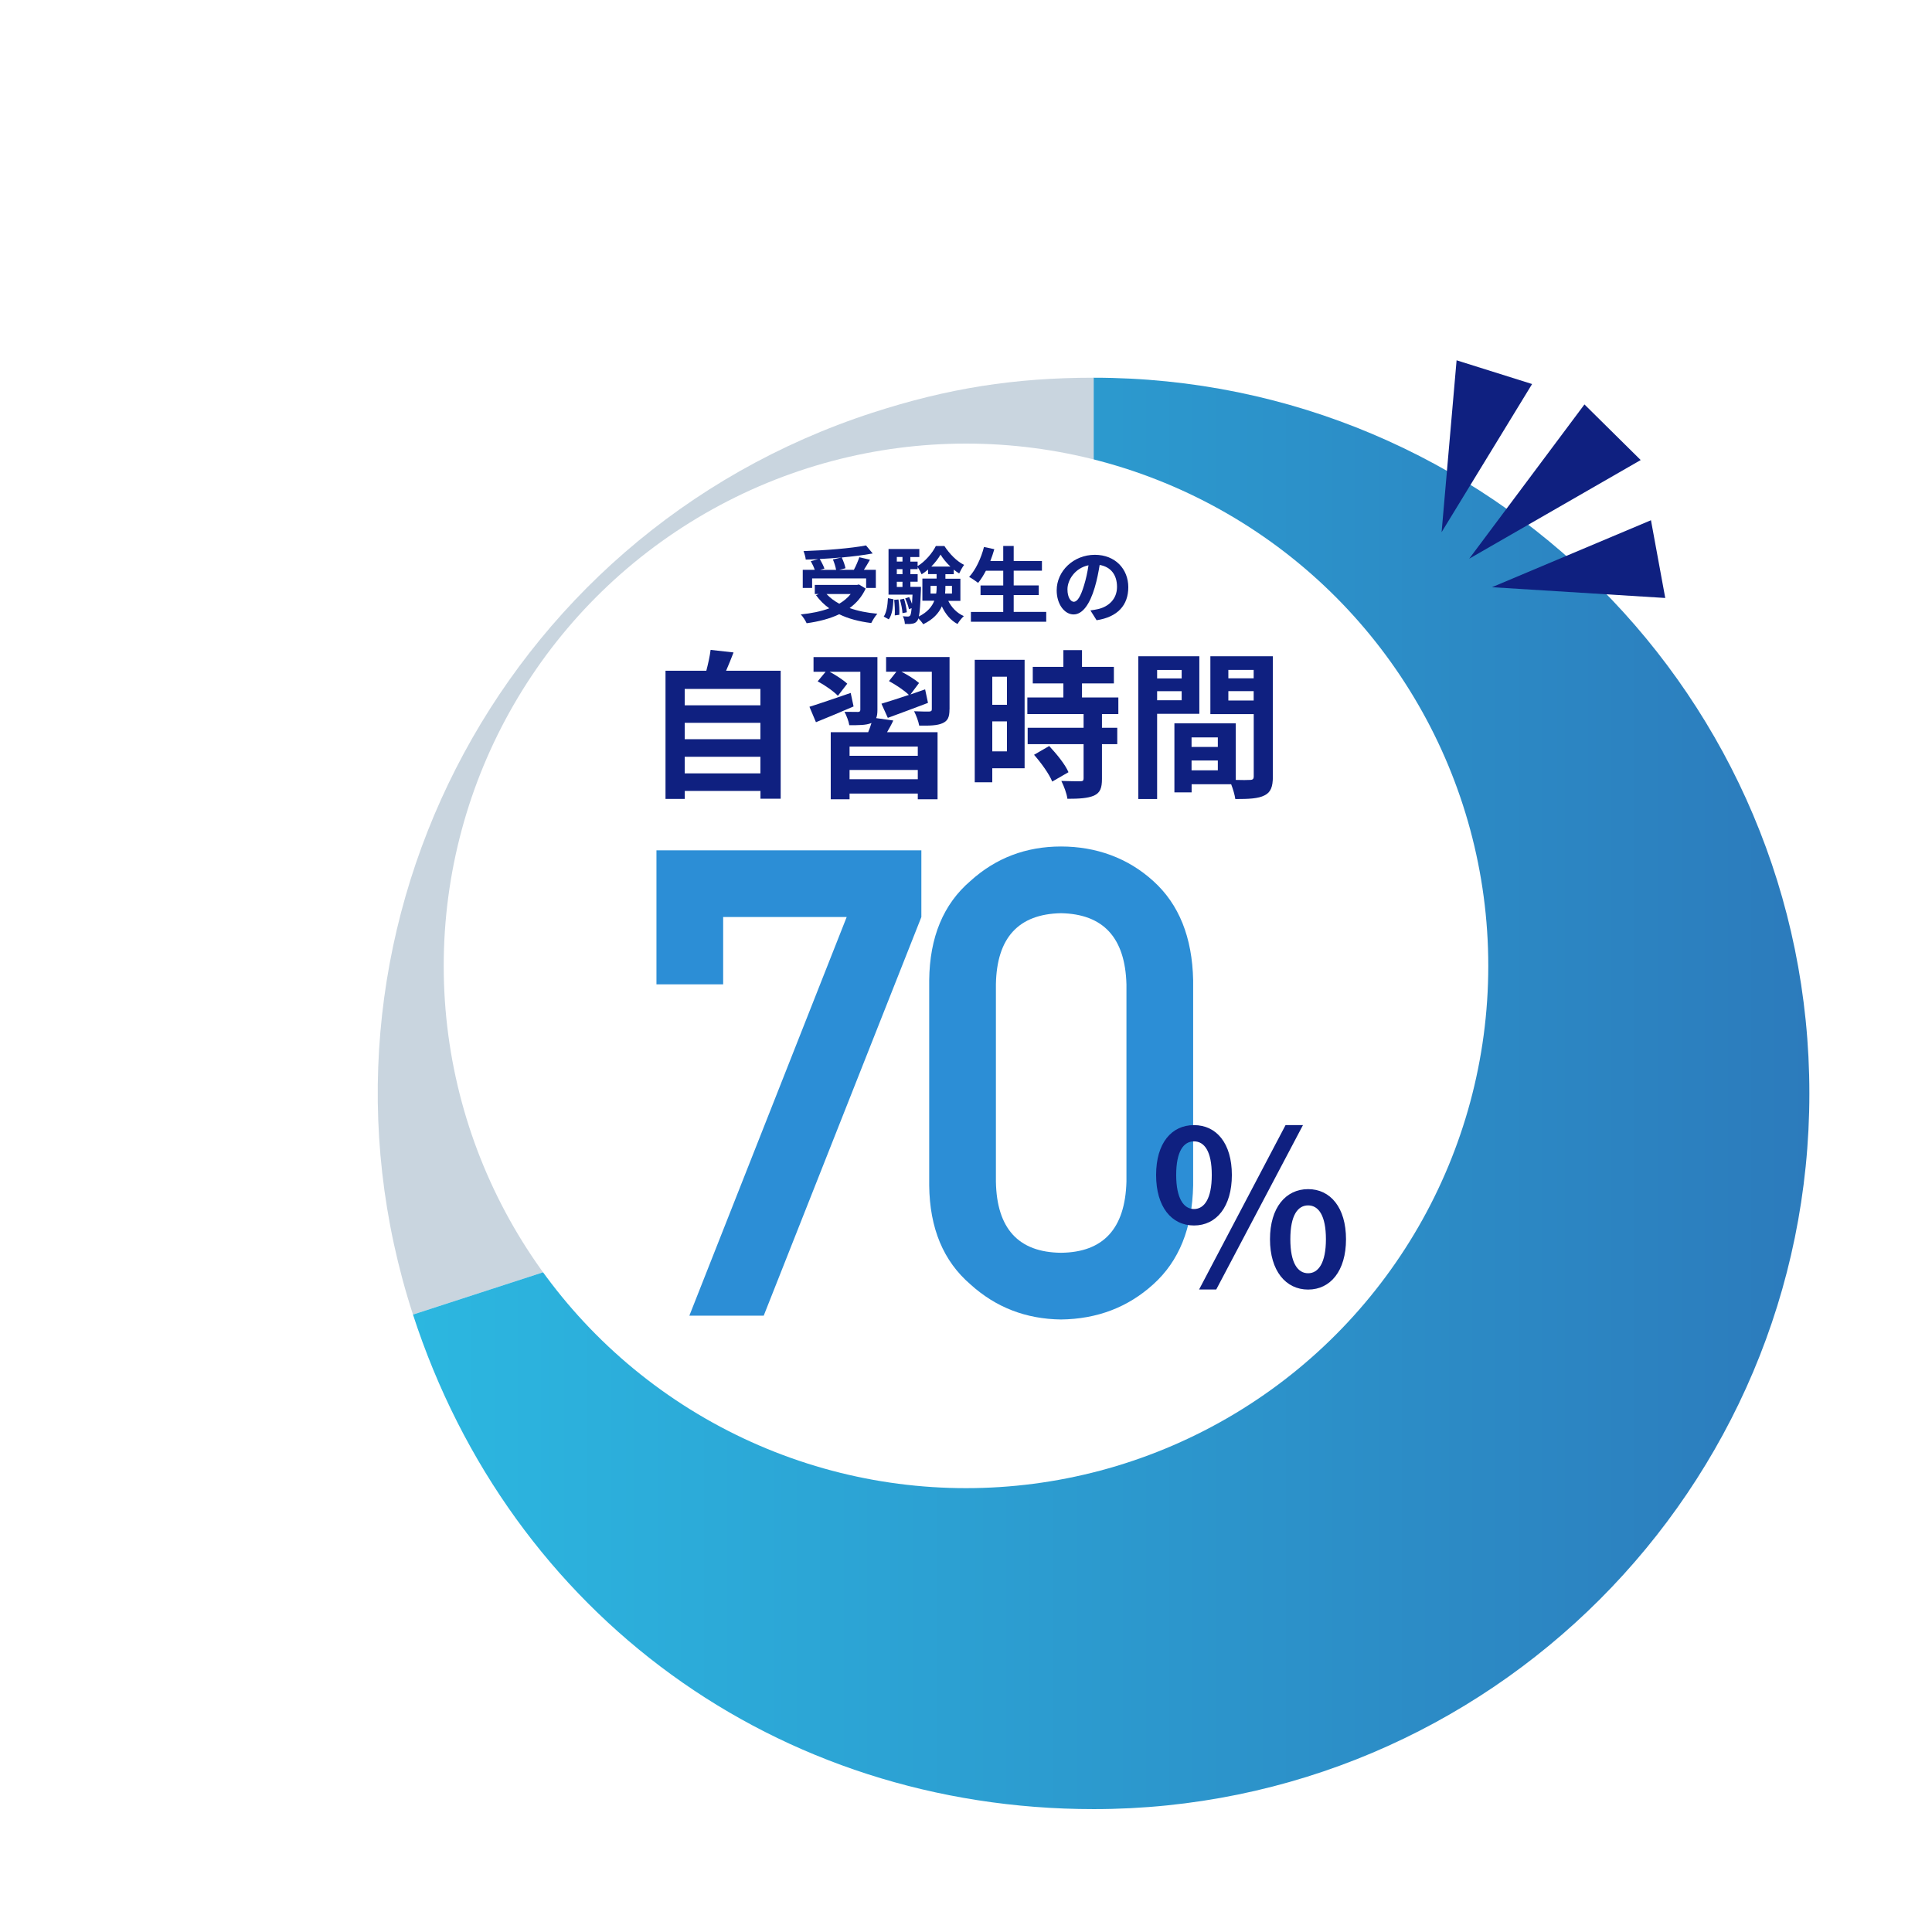
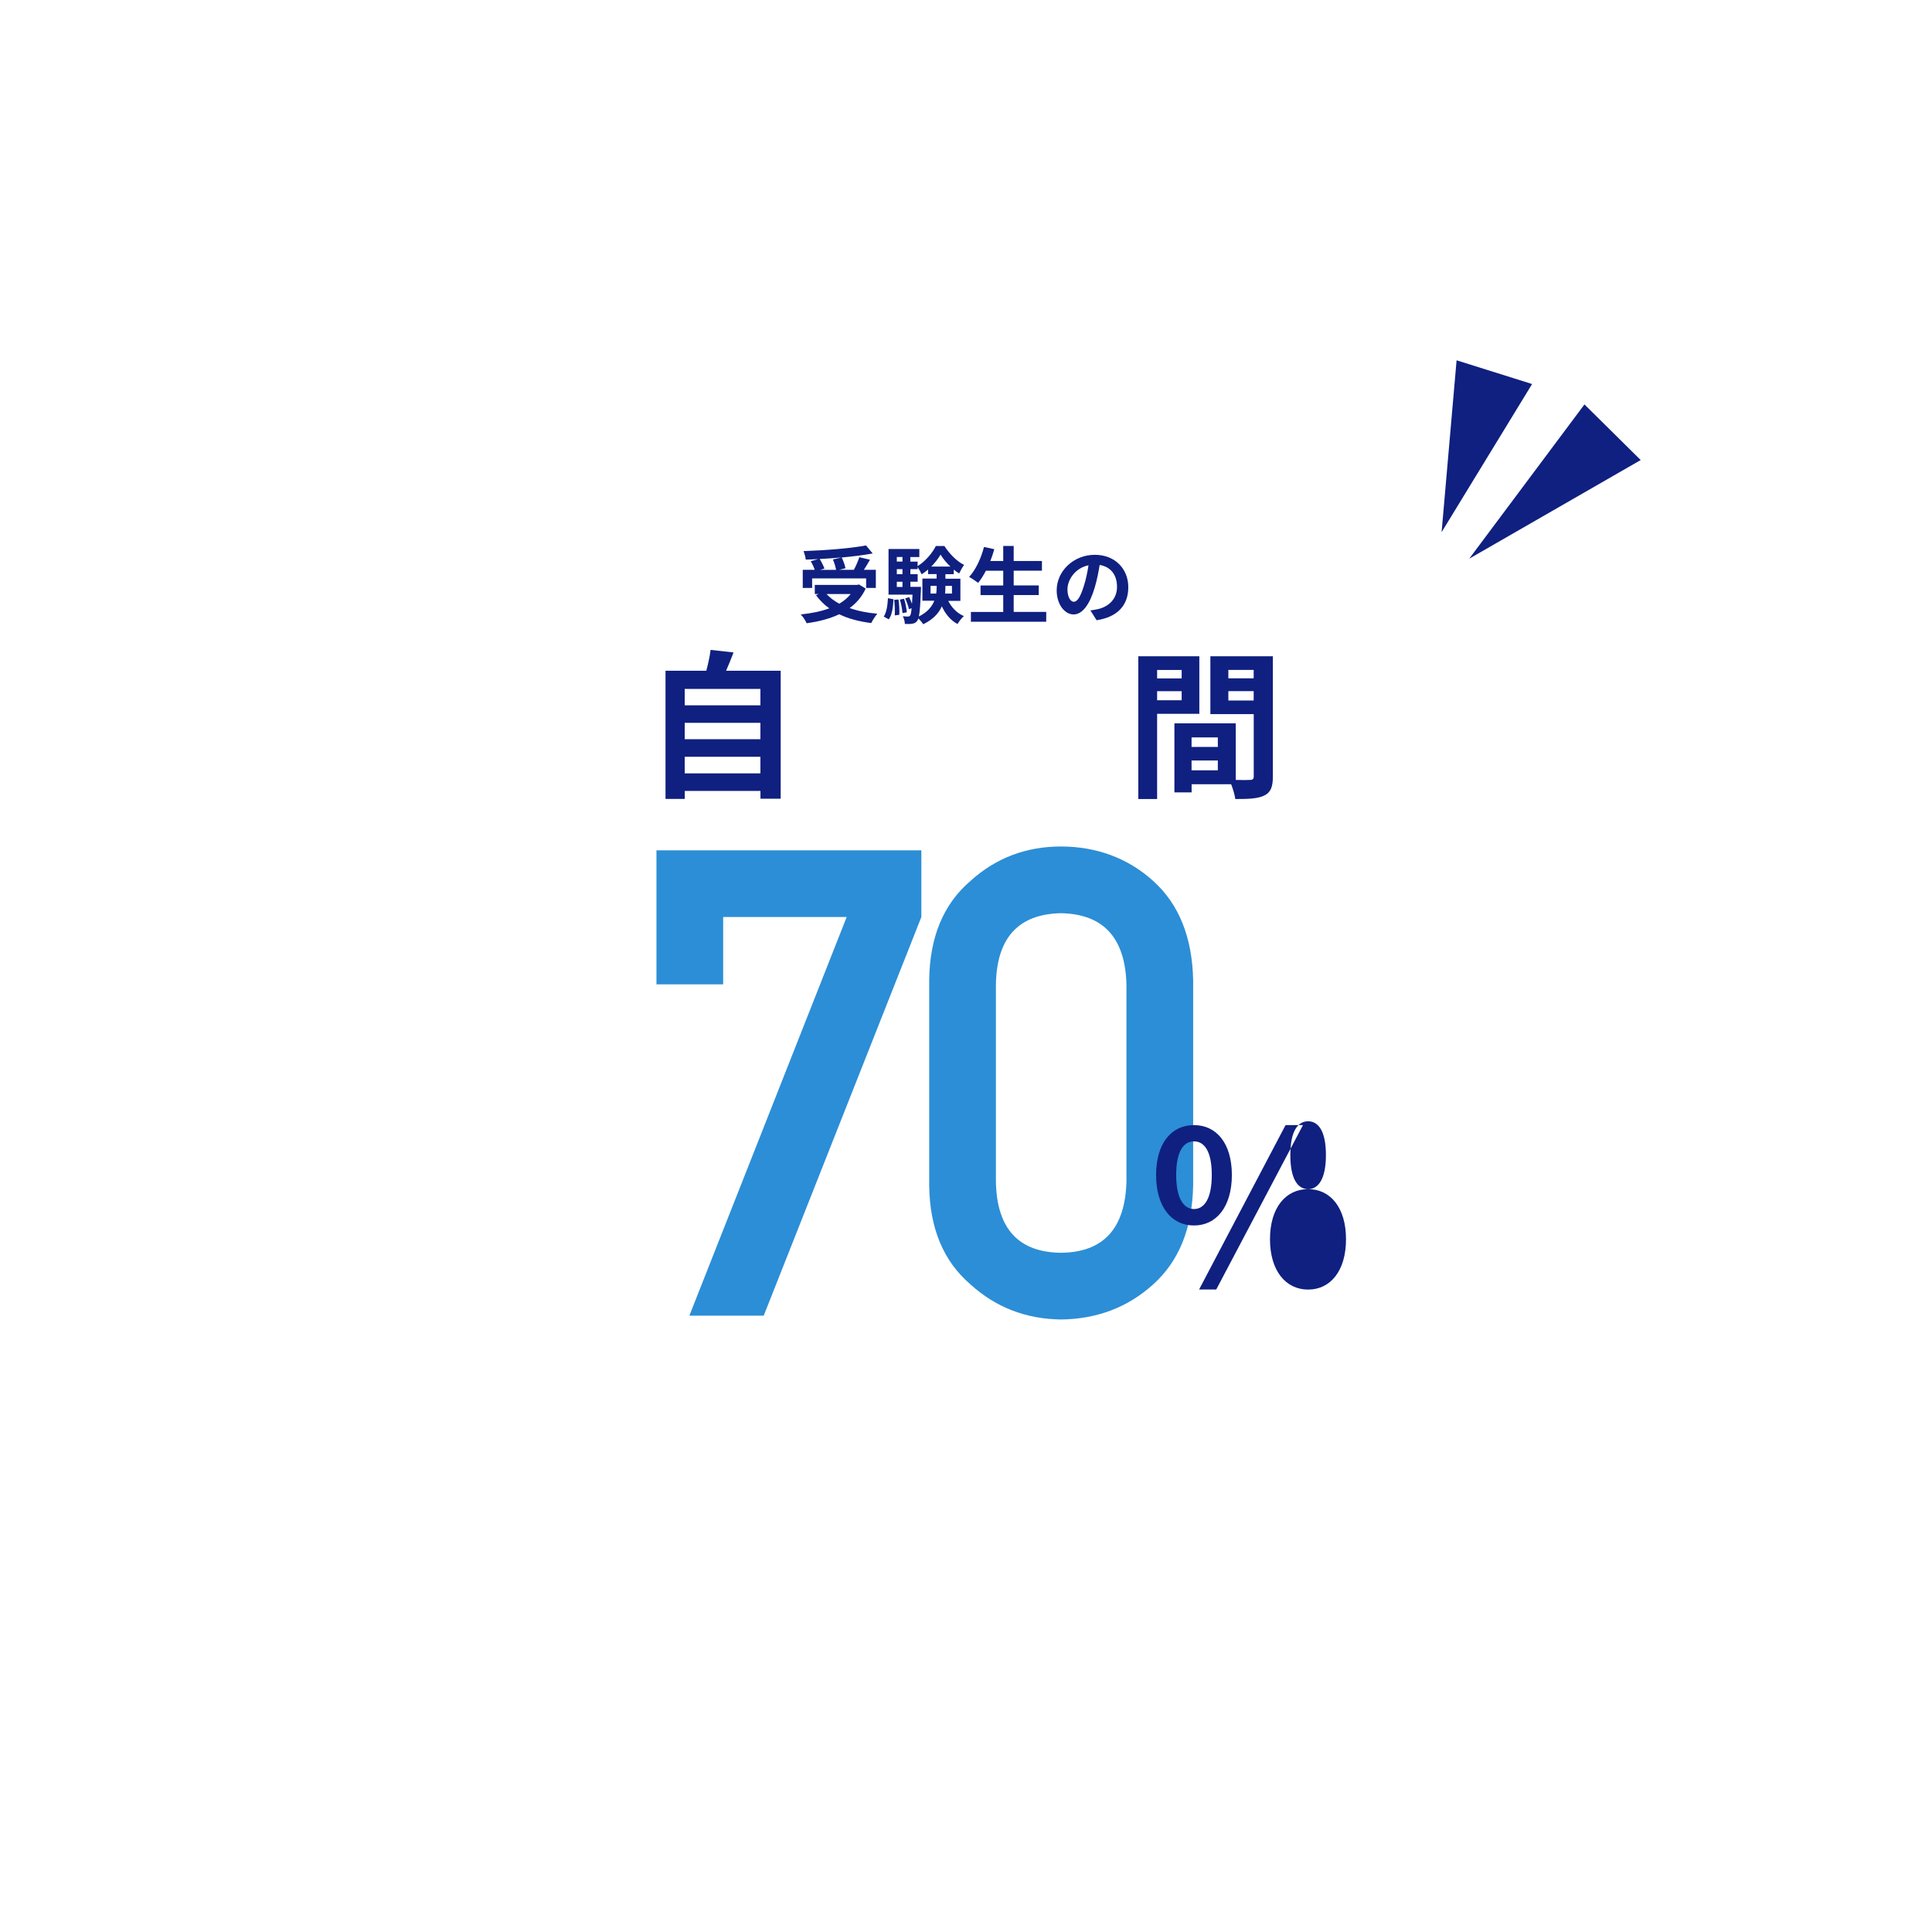
<svg xmlns="http://www.w3.org/2000/svg" id="_レイヤー_1" viewBox="0 0 302.96 302.92">
  <defs>
    <style>.cls-1{fill:#fff;}.cls-2{fill:#c9d5df;}.cls-3{fill:#0f2080;}.cls-4{fill:#2c8ed6;}.cls-5{filter:url(#drop-shadow-1);}.cls-6{fill:url(#_名称未設定グラデーション_15);}</style>
    <filter id="drop-shadow-1" filterUnits="userSpaceOnUse">
      <feOffset dx="20" dy="20" />
      <feGaussianBlur result="blur" stdDeviation="15" />
      <feFlood flood-color="#000" flood-opacity=".2" />
      <feComposite in2="blur" operator="in" />
      <feComposite in="SourceGraphic" />
    </filter>
    <linearGradient id="_名称未設定グラデーション_15" x1="44.76" y1="151.46" x2="263.73" y2="151.46" gradientUnits="userSpaceOnUse">
      <stop offset="0" stop-color="#2cb7e0" />
      <stop offset="1" stop-color="#2c7bbc" />
    </linearGradient>
  </defs>
  <g class="cls-5">
-     <path class="cls-2" d="M151.5,151.46l-106.74,34.68C25.6,127.19,57.86,63.87,116.81,44.72c11.79-3.83,22.29-5.49,34.68-5.49v112.23Z" />
-     <path class="cls-6" d="M151.5,151.46V39.23c61.99,0,112.23,50.25,112.23,112.23s-50.25,112.23-112.23,112.23c-49.59,0-91.42-30.39-106.74-77.55l106.74-34.68Z" />
-   </g>
+     </g>
  <circle class="cls-1" cx="151.48" cy="151.46" r="81.9" />
  <g>
    <path class="cls-4" d="M102.94,133.34h41.54v10.46l-24.72,62.51h-11.66l24.67-62.51h-19.37v10.56h-10.46v-21.02Z" />
    <path class="cls-4" d="M145.71,153.71c.07-6.74,2.22-11.93,6.46-15.56,3.97-3.6,8.71-5.41,14.21-5.41s10.49,1.8,14.46,5.41c4.04,3.64,6.12,8.83,6.26,15.56v32.18c-.13,6.71-2.22,11.88-6.26,15.51-3.97,3.6-8.79,5.44-14.46,5.51-5.5-.07-10.24-1.9-14.21-5.51-4.24-3.64-6.39-8.81-6.46-15.51v-32.18Zm30.93,.65c-.2-7.31-3.62-11.03-10.26-11.16-6.67,.13-10.08,3.85-10.21,11.16v30.93c.13,7.37,3.54,11.09,10.21,11.16,6.64-.07,10.06-3.79,10.26-11.16v-30.93Z" />
  </g>
  <g>
    <path class="cls-3" d="M135.75,92.29c-.59,1.29-1.46,2.29-2.52,3.06,1.26,.45,2.73,.75,4.35,.89-.33,.35-.75,1.04-.96,1.46-1.91-.24-3.6-.68-5.02-1.38-1.51,.72-3.26,1.16-5.11,1.41-.16-.37-.59-1.06-.92-1.38,1.64-.17,3.17-.47,4.47-.96-.8-.56-1.5-1.26-2.08-2.06l.43-.18h-.62v-1.43h6.63l.29-.07,1.05,.64Zm-8.41-.09h-1.46v-2.85h1.88c-.13-.41-.38-.93-.62-1.35l1.17-.33c-.66,.04-1.33,.07-1.96,.08-.03-.39-.21-.99-.35-1.33,3.46-.12,7.41-.43,9.8-.89l1.05,1.26c-1.42,.26-3.11,.47-4.86,.63,.26,.53,.51,1.22,.59,1.69l-.97,.24h2.29c.32-.6,.66-1.38,.85-1.97l1.67,.39c-.3,.55-.64,1.09-.95,1.58h1.87v2.85h-1.52v-1.5h-8.47v1.5Zm4.56-4.78c-1.1,.1-2.25,.18-3.36,.24,.3,.49,.6,1.08,.74,1.5l-.68,.2h2.51c-.08-.46-.28-1.12-.5-1.63l1.3-.3Zm-2.29,5.73c.54,.59,1.21,1.09,2,1.52,.7-.42,1.31-.92,1.79-1.52h-3.78Z" />
    <path class="cls-3" d="M138.58,96.69c.45-.67,.6-1.77,.66-2.89l.87,.17c-.07,1.2-.2,2.42-.74,3.15l-.79-.43Zm10.1-2.5c.53,1.06,1.35,1.94,2.46,2.42-.32,.29-.76,.84-.99,1.24-1.09-.57-1.89-1.55-2.46-2.77-.47,1.06-1.35,2.05-2.92,2.81-.16-.26-.49-.66-.76-.92-.05,.17-.11,.29-.17,.37-.22,.3-.46,.42-.79,.46-.26,.05-.68,.07-1.16,.04-.01-.37-.13-.88-.32-1.21,.34,.04,.63,.05,.8,.05,.16,0,.25-.04,.36-.17,.09-.13,.16-.46,.22-1.14l-.42,.16c-.08-.46-.34-1.17-.59-1.69l.62-.21c.17,.33,.33,.71,.45,1.06,.03-.39,.05-.88,.08-1.44h-3.76v-7.16h4.83v1.26h-1.41v.72h1.14v.7c1.18-.71,2.33-2.06,2.86-3.15h1.34c.79,1.21,1.93,2.4,3.09,2.96-.28,.37-.58,.93-.77,1.34-.29-.17-.58-.37-.85-.6v.72h-1.31v.71h2.35v3.47h-1.93Zm-7.79-.18c.12,.76,.17,1.77,.13,2.4l-.71,.09c.04-.66,0-1.66-.09-2.43l.67-.07Zm-.26-6.67v.72h.89v-.72h-.89Zm0,1.91v.79h.89v-.79h-.89Zm0,2.79h.89v-.81h-.89v.81Zm1.14,1.85c.21,.68,.39,1.55,.43,2.12l-.68,.14c-.03-.57-.2-1.45-.41-2.13l.66-.13Zm2.65-1.85s0,.34-.01,.51c-.09,2.17-.17,3.43-.32,4.12,1.35-.68,2.06-1.55,2.42-2.47h-1.87v-3.47h2.23v-.71h-1.34v-.71c-.33,.28-.66,.54-1.01,.75-.14-.34-.39-.8-.62-1.13v.32h-1.14v.79h1.14v1.18h-1.14v.81h1.66Zm2.38,1.04c.07-.39,.08-.79,.08-1.17v-.04h-.96v1.21h.88Zm2.23-4.24c-.62-.58-1.17-1.26-1.54-1.87-.34,.59-.85,1.26-1.45,1.87h2.98Zm-.78,3.03v.05c0,.38-.01,.76-.05,1.16h1.08v-1.21h-1.02Z" />
    <path class="cls-3" d="M164.06,95.96v1.54h-11.81v-1.54h5.07v-2.64h-3.56v-1.51h3.56v-2.31h-2.72c-.38,.72-.79,1.39-1.22,1.9-.32-.25-1.01-.72-1.41-.93,1.02-1.1,1.88-2.92,2.33-4.7l1.62,.35c-.18,.63-.39,1.25-.62,1.85h2.02v-2.36h1.64v2.36h4.43v1.52h-4.43v2.31h3.93v1.51h-3.93v2.64h5.1Z" />
    <path class="cls-3" d="M171.68,87c3.22,0,5.25,2.25,5.25,5.08s-1.68,4.68-4.97,5.18l-.97-1.54c.5-.07,.87-.13,1.21-.21,1.67-.39,2.96-1.59,2.96-3.48s-.97-3.14-2.72-3.44c-.18,1.1-.41,2.31-.77,3.53-.78,2.63-1.91,4.23-3.32,4.23s-2.65-1.59-2.65-3.78c0-3,2.62-5.57,5.99-5.57Zm-3.28,7.36c.54,0,1.06-.81,1.59-2.57,.3-.96,.54-2.08,.7-3.15-2.16,.45-3.3,2.34-3.3,3.77,0,1.31,.53,1.96,1.01,1.96Z" />
  </g>
  <g>
    <path class="cls-3" d="M122.42,105.18v20.07h-3.17v-1.22h-11.87v1.25h-3.02v-20.1h6.4c.28-1.07,.55-2.27,.67-3.27l3.6,.4c-.38,1-.78,1.97-1.17,2.87h8.57Zm-15.05,2.85v2.57h11.87v-2.57h-11.87Zm0,5.32v2.57h11.87v-2.57h-11.87Zm11.87,7.92v-2.6h-11.87v2.6h11.87Z" />
-     <path class="cls-3" d="M133.85,110.78c-2,.87-4.12,1.75-5.9,2.47l-1.02-2.42c1.62-.5,4.07-1.35,6.47-2.17l.45,2.12Zm6.22,2.22c-.3,.65-.65,1.27-.97,1.82h7.92v10.52h-3.1v-.9h-10.7v.9h-2.95v-10.52h5.87c.2-.48,.38-1,.52-1.45l-.08,.03c-.77,.32-1.87,.32-3.4,.32-.1-.65-.45-1.52-.75-2.1,.85,.02,1.82,.02,2.1,.02s.38-.1,.38-.35v-5.95h-4.82c1.02,.55,2.17,1.3,2.77,1.87l-1.47,1.9c-.65-.7-2.05-1.67-3.17-2.27l1.25-1.5h-1.9v-2.3h10.02v8.27c0,.55-.05,.98-.2,1.3l2.67,.37Zm3.85,4.07h-10.7v1.45h10.7v-1.45Zm0,5.12v-1.45h-10.7v1.45h10.7Zm4.97-10.95c0,1.2-.25,1.8-1.1,2.17-.82,.37-2.02,.4-3.65,.37-.12-.7-.48-1.62-.8-2.25,.95,.05,2.05,.05,2.35,.05,.33-.02,.43-.1,.43-.38v-5.87h-4.77c1.02,.52,2.17,1.25,2.77,1.77l-1.35,1.8c.75-.27,1.52-.52,2.3-.8l.45,2.12c-2.15,.82-4.45,1.67-6.3,2.35l-1-2.22c1.15-.35,2.67-.83,4.3-1.38-.7-.7-2.07-1.6-3.12-2.17l1.17-1.47h-1.62v-2.3h9.95v8.2Z" />
-     <path class="cls-3" d="M160.67,120.47h-5.07v2.2h-2.75v-19.2h7.82v17Zm-5.07-14.35v4.4h2.3v-4.4h-2.3Zm2.3,11.7v-4.7h-2.3v4.7h2.3Zm14.9-5.85v2.15h2.4v2.57h-2.4v5.45c0,1.42-.27,2.17-1.25,2.62-.97,.42-2.33,.5-4.17,.5-.1-.83-.55-2-.95-2.8,1.2,.05,2.6,.05,2.97,.05,.4,0,.52-.1,.52-.45v-5.37h-8.77v-2.57h8.77v-2.15h-8.82v-2.6h5.65v-2.2h-4.8v-2.6h4.8v-2.62h2.92v2.62h5v2.6h-5v2.2h5.7v2.6h-2.58Zm-8.27,5.02c1.15,1.23,2.5,2.87,3.02,4.1l-2.55,1.47c-.45-1.15-1.72-2.92-2.85-4.2l2.38-1.38Z" />
    <path class="cls-3" d="M181.45,111.93v13.37h-2.95v-22.39h9.57v9.02h-6.62Zm0-6.87v1.32h3.85v-1.32h-3.85Zm3.85,4.75v-1.42h-3.85v1.42h3.85Zm14.3,11.97c0,1.6-.33,2.47-1.32,2.95-.97,.5-2.42,.57-4.57,.57-.08-.62-.35-1.55-.65-2.32h-6.2v1.27h-2.7v-10.82h9.62v8.87c.97,.03,1.9,.03,2.22,0,.45,0,.6-.15,.6-.55v-9.77h-6.8v-9.07h9.8v18.87Zm-12.75-6.15v1.5h4.12v-1.5h-4.12Zm4.12,5.17v-1.55h-4.12v1.55h4.12Zm1.65-15.75v1.32h3.97v-1.32h-3.97Zm3.97,4.8v-1.47h-3.97v1.47h3.97Z" />
  </g>
-   <path class="cls-3" d="M187.23,176.43c3.52,0,5.94,2.85,5.94,7.82s-2.42,7.92-5.94,7.92-5.94-2.92-5.94-7.92,2.42-7.82,5.94-7.82Zm0,13.16c1.61,0,2.79-1.61,2.79-5.34s-1.17-5.27-2.79-5.27-2.79,1.54-2.79,5.27,1.21,5.34,2.79,5.34Zm14.37-13.16h2.72l-13.6,25.78h-2.69l13.56-25.78Zm3.53,10.04c3.49,0,5.94,2.89,5.94,7.86s-2.45,7.89-5.94,7.89-5.98-2.92-5.98-7.89,2.48-7.86,5.98-7.86Zm0,13.19c1.61,0,2.79-1.61,2.79-5.34s-1.17-5.3-2.79-5.3-2.79,1.54-2.79,5.3,1.17,5.34,2.79,5.34Z" />
+   <path class="cls-3" d="M187.23,176.43c3.52,0,5.94,2.85,5.94,7.82s-2.42,7.92-5.94,7.92-5.94-2.92-5.94-7.92,2.42-7.82,5.94-7.82Zm0,13.16c1.61,0,2.79-1.61,2.79-5.34s-1.17-5.27-2.79-5.27-2.79,1.54-2.79,5.27,1.21,5.34,2.79,5.34Zm14.37-13.16h2.72l-13.6,25.78h-2.69l13.56-25.78Zm3.53,10.04c3.49,0,5.94,2.89,5.94,7.86s-2.45,7.89-5.94,7.89-5.98-2.92-5.98-7.89,2.48-7.86,5.98-7.86Zc1.61,0,2.79-1.61,2.79-5.34s-1.17-5.3-2.79-5.3-2.79,1.54-2.79,5.3,1.17,5.34,2.79,5.34Z" />
  <polygon class="cls-3" points="230.39 87.61 248.46 63.42 257.28 72.14 230.39 87.61" />
  <polygon class="cls-3" points="226.06 83.45 228.41 56.5 240.25 60.22 226.06 83.45" />
-   <polygon class="cls-3" points="233.96 92.08 258.89 81.58 261.13 93.77 233.96 92.08" />
</svg>